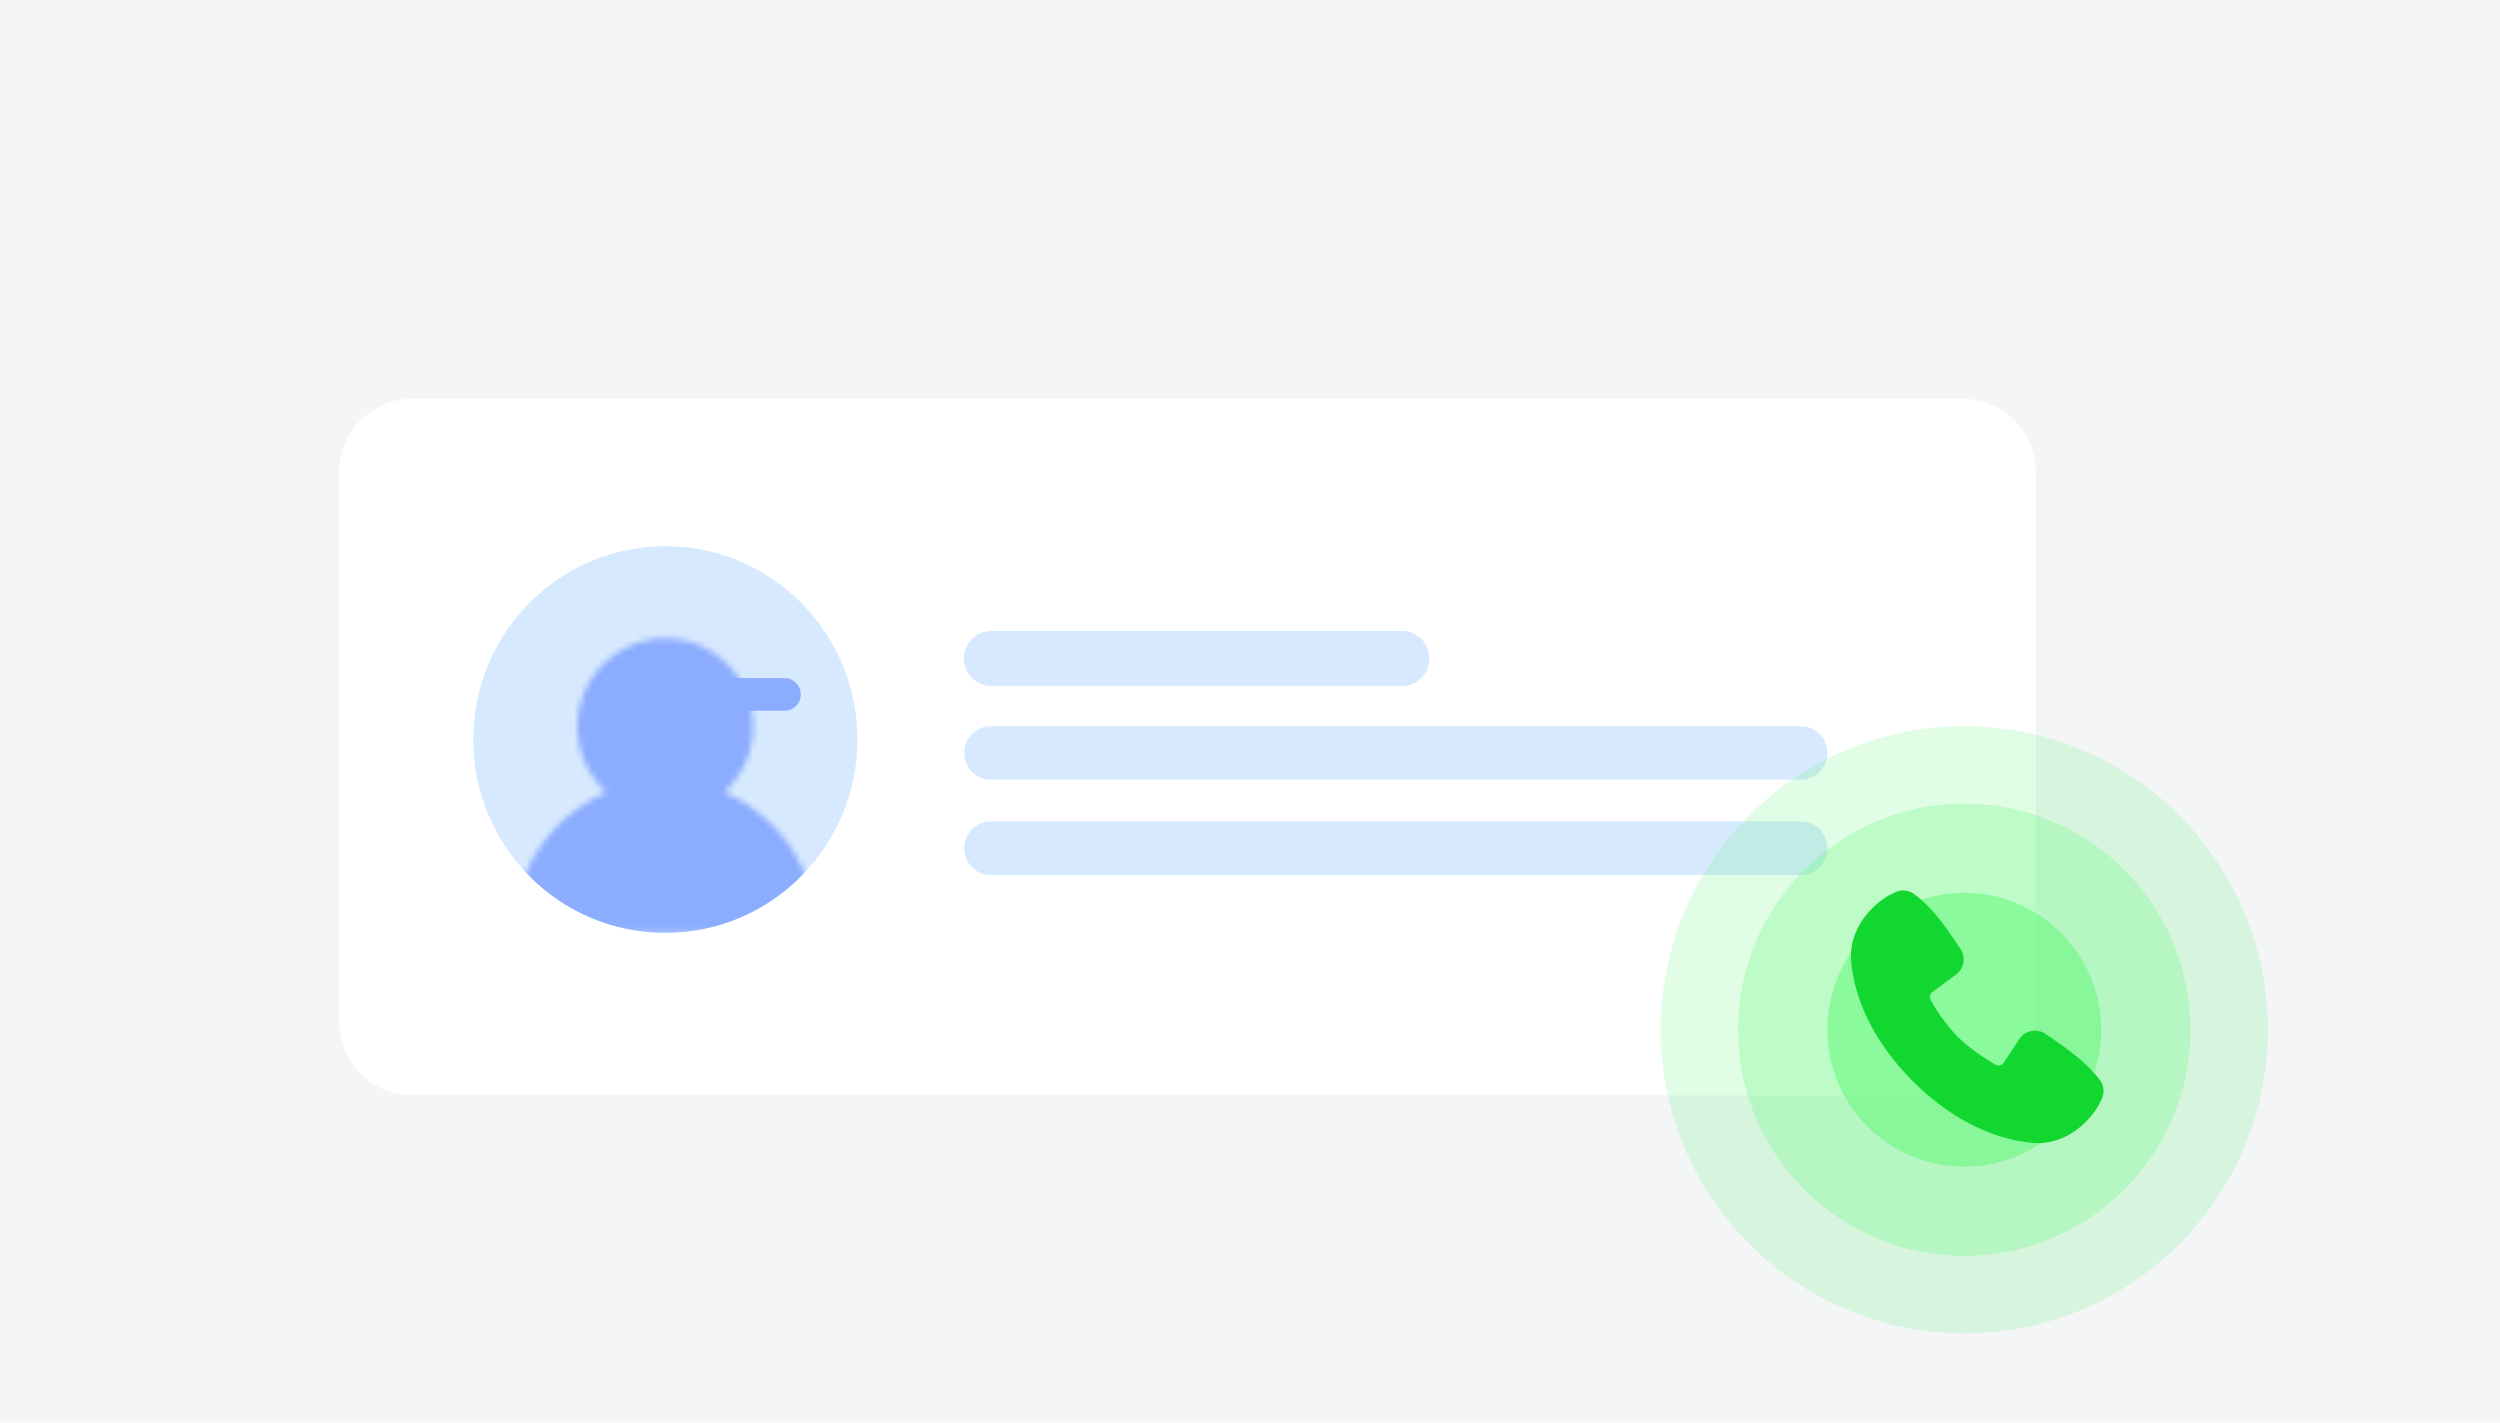
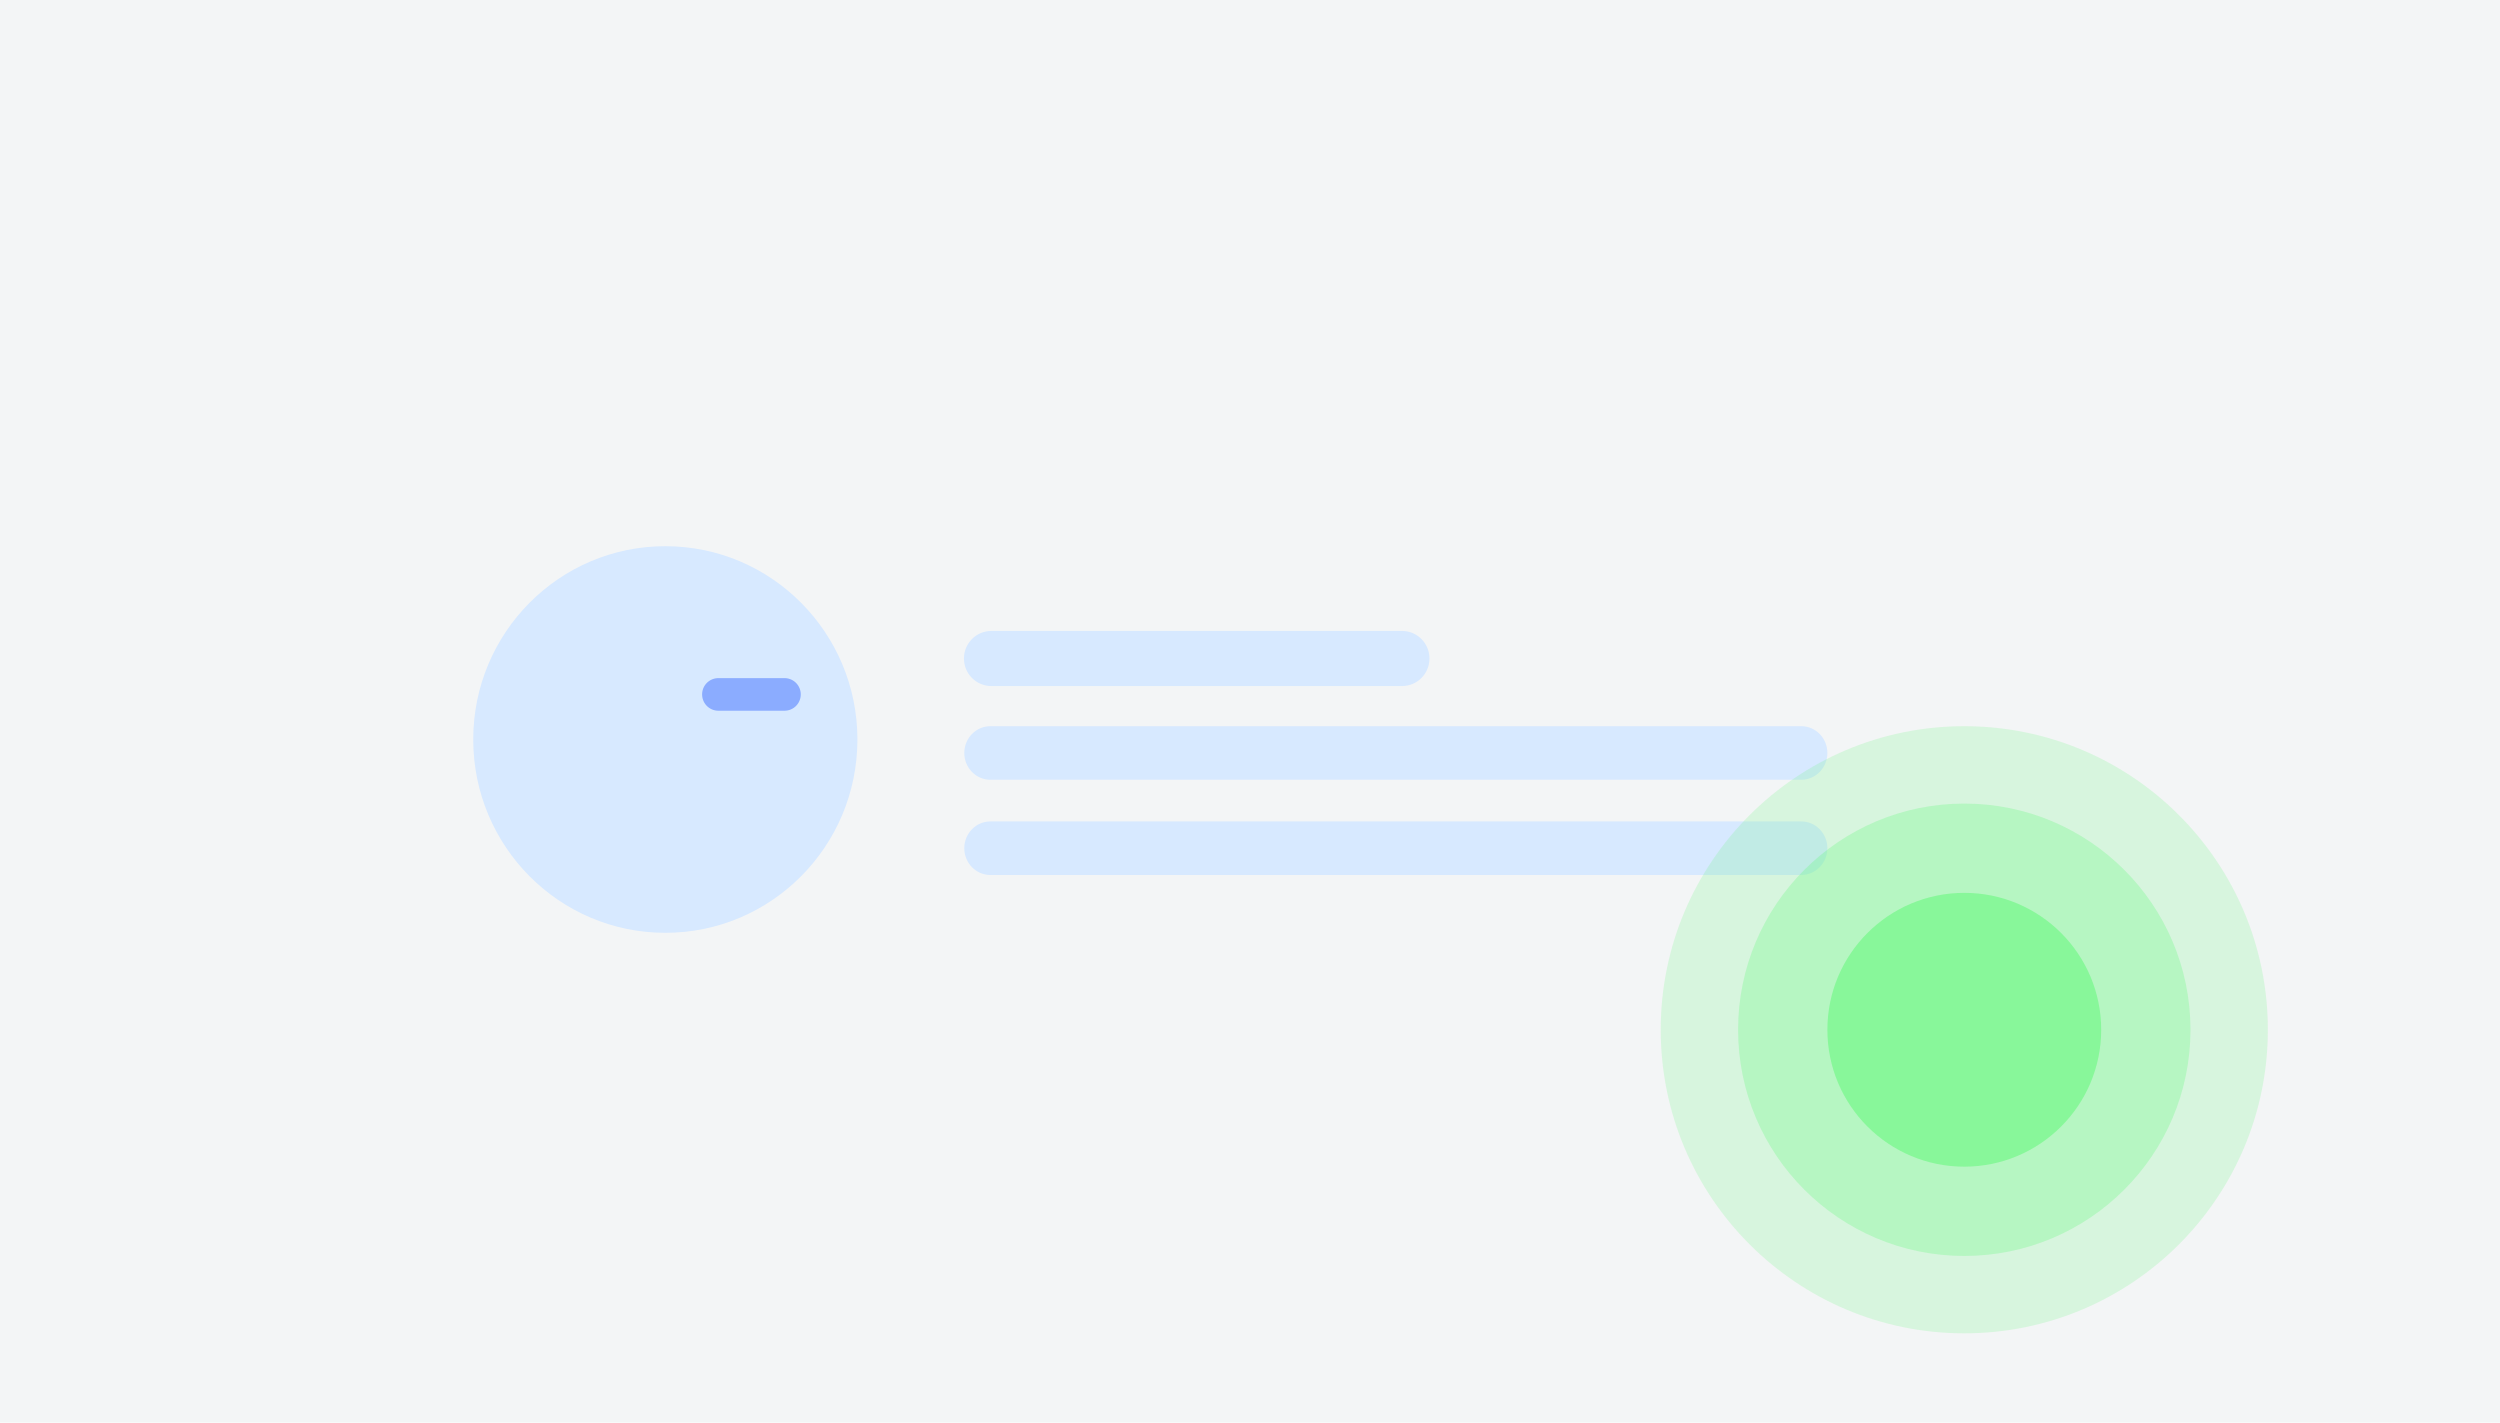
<svg xmlns="http://www.w3.org/2000/svg" width="420" height="239" viewBox="0 0 420 239" fill="none">
  <path fill="#F3F5F6" d="M0 0h420v239H0z" />
-   <path d="M329.784 67H69.217C62.468 67 57 72.504 57 79.294v92.412C57 178.496 62.47 184 69.216 184h260.568c6.746 0 12.216-5.504 12.216-12.294V79.294C342 72.504 336.53 67 329.784 67z" fill="#fff" />
  <path d="M111.775 156.713c17.822 0 32.271-14.54 32.271-32.476 0-17.935-14.449-32.475-32.271-32.475-17.823 0-32.271 14.54-32.271 32.475 0 17.936 14.448 32.476 32.271 32.476z" fill="#D7E9FF" />
  <mask id="mtre86nexa" style="mask-type:luminance" maskUnits="userSpaceOnUse" x="86" y="107" width="52" height="50">
-     <path d="M121.638 133.122a14.843 14.843 0 0 0 4.879-11.027c0-8.193-6.6-14.835-14.742-14.835-8.142 0-14.742 6.642-14.742 14.835a14.85 14.85 0 0 0 4.879 11.027 25.599 25.599 0 0 0-15.564 23.591h50.855a25.6 25.6 0 0 0-15.565-23.591z" fill="#fff" />
-   </mask>
+     </mask>
  <g mask="url(#mtre86nexa)">
    <path d="M111.775 156.713c17.822 0 32.271-14.54 32.271-32.476 0-17.935-14.449-32.475-32.271-32.475-17.823 0-32.271 14.54-32.271 32.475 0 17.936 14.448 32.476 32.271 32.476z" fill="#8BACFF" />
  </g>
  <path d="M302.614 138H166.386c-2.422 0-4.386 2.015-4.386 4.5s1.964 4.5 4.386 4.5h136.228c2.422 0 4.386-2.015 4.386-4.5s-1.964-4.5-4.386-4.5zM302.614 122H166.386c-2.422 0-4.386 2.015-4.386 4.5s1.964 4.5 4.386 4.5h136.228c2.422 0 4.386-2.015 4.386-4.5s-1.964-4.5-4.386-4.5zM235.55 106h-69.006c-2.541 0-4.601 2.072-4.601 4.628s2.06 4.628 4.601 4.628h69.006c2.541 0 4.6-2.072 4.6-4.628s-2.059-4.628-4.6-4.628z" fill="#D7E9FF" />
  <path d="M131.805 113.926h-11.126a2.73 2.73 0 0 0-2.722 2.738 2.73 2.73 0 0 0 2.722 2.737h11.126a2.73 2.73 0 0 0 2.722-2.737 2.73 2.73 0 0 0-2.722-2.738z" fill="#8BACFF" />
  <circle cx="330" cy="173" r="51" fill="#69F97F" fill-opacity=".2" />
  <circle cx="330" cy="173" r="38" fill="#69F97F" fill-opacity=".3" />
  <circle cx="330" cy="173" r="23" fill="#69F97F" fill-opacity=".6" />
-   <path fill-rule="evenodd" clip-rule="evenodd" d="M342.174 192.032c-3.06-.112-11.732-1.311-20.814-10.391-9.08-9.082-10.277-17.752-10.391-20.814-.17-4.667 3.404-9.199 7.533-10.969a3.124 3.124 0 0 1 3.07.337c3.4 2.478 5.746 6.227 7.761 9.174a3.195 3.195 0 0 1-.544 4.22l-4.146 3.079a1.025 1.025 0 0 0-.302 1.309c.94 1.707 2.61 4.248 4.522 6.161 1.915 1.912 4.575 3.693 6.401 4.739a1.029 1.029 0 0 0 1.368-.345l2.699-4.107a3.191 3.191 0 0 1 4.369-.706c2.99 2.07 6.479 4.376 9.033 7.646a3.124 3.124 0 0 1 .402 3.156c-1.779 4.15-6.279 7.684-10.961 7.511z" fill="#13D731" />
</svg>